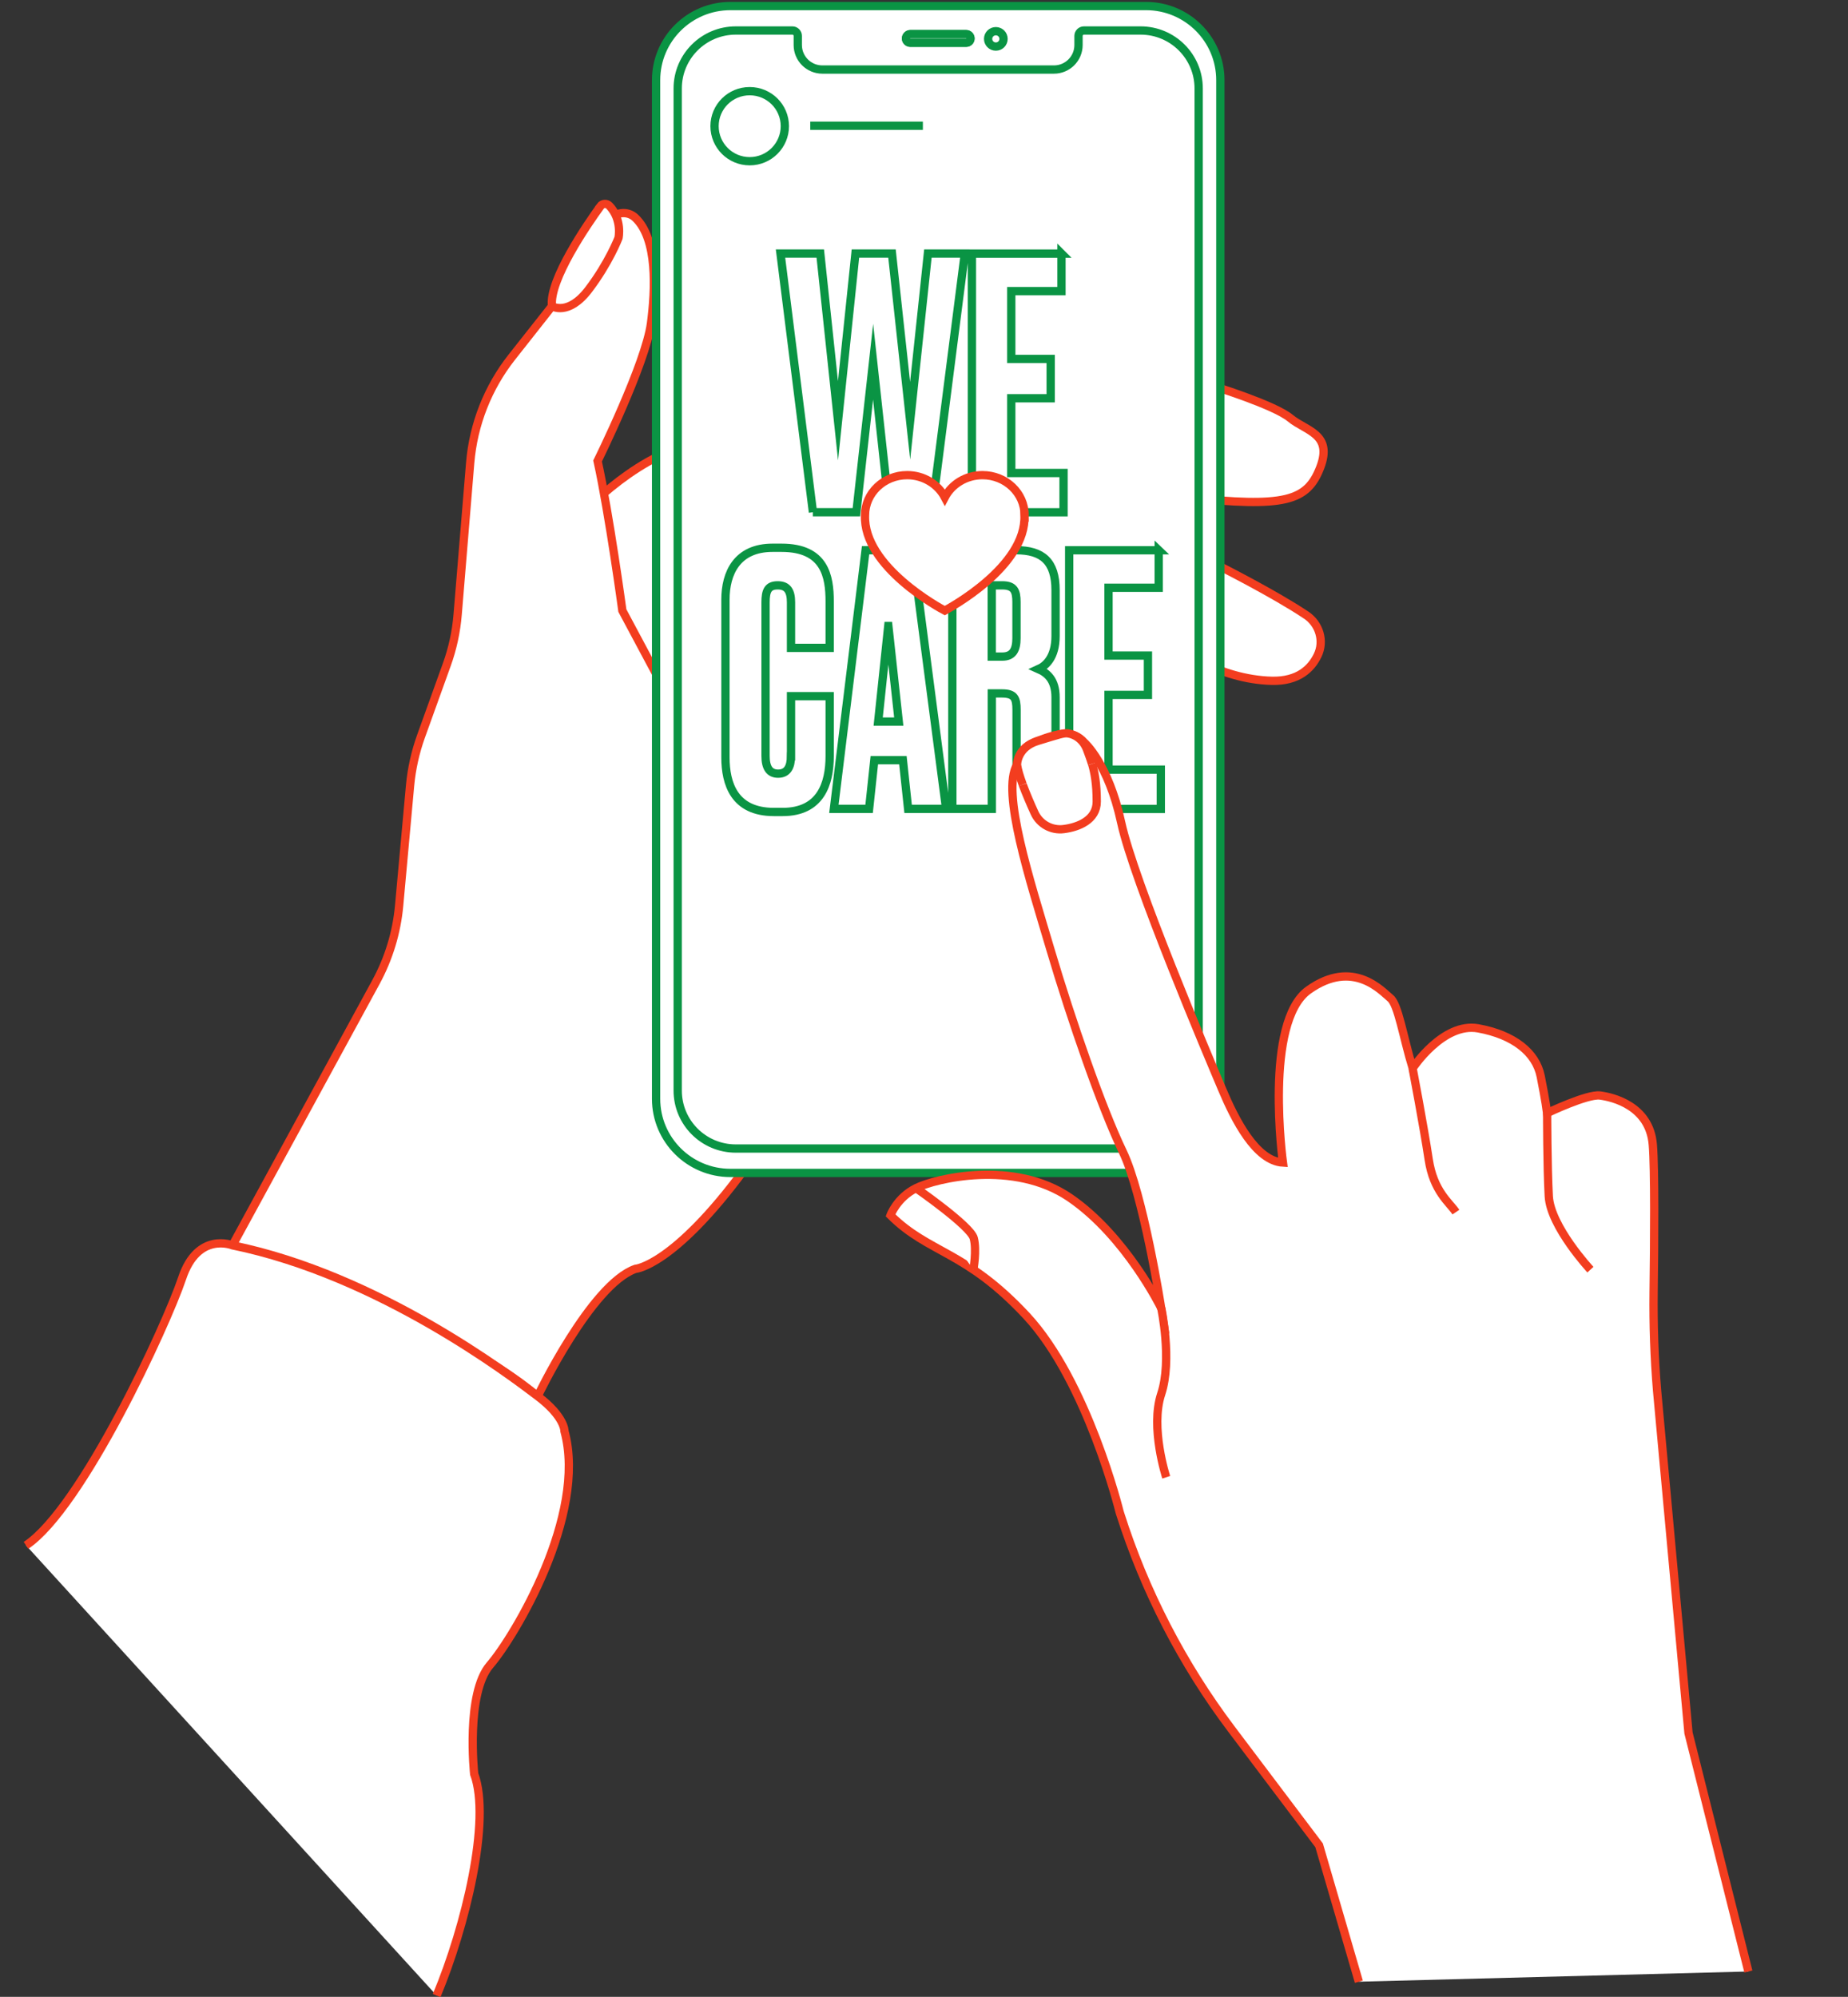
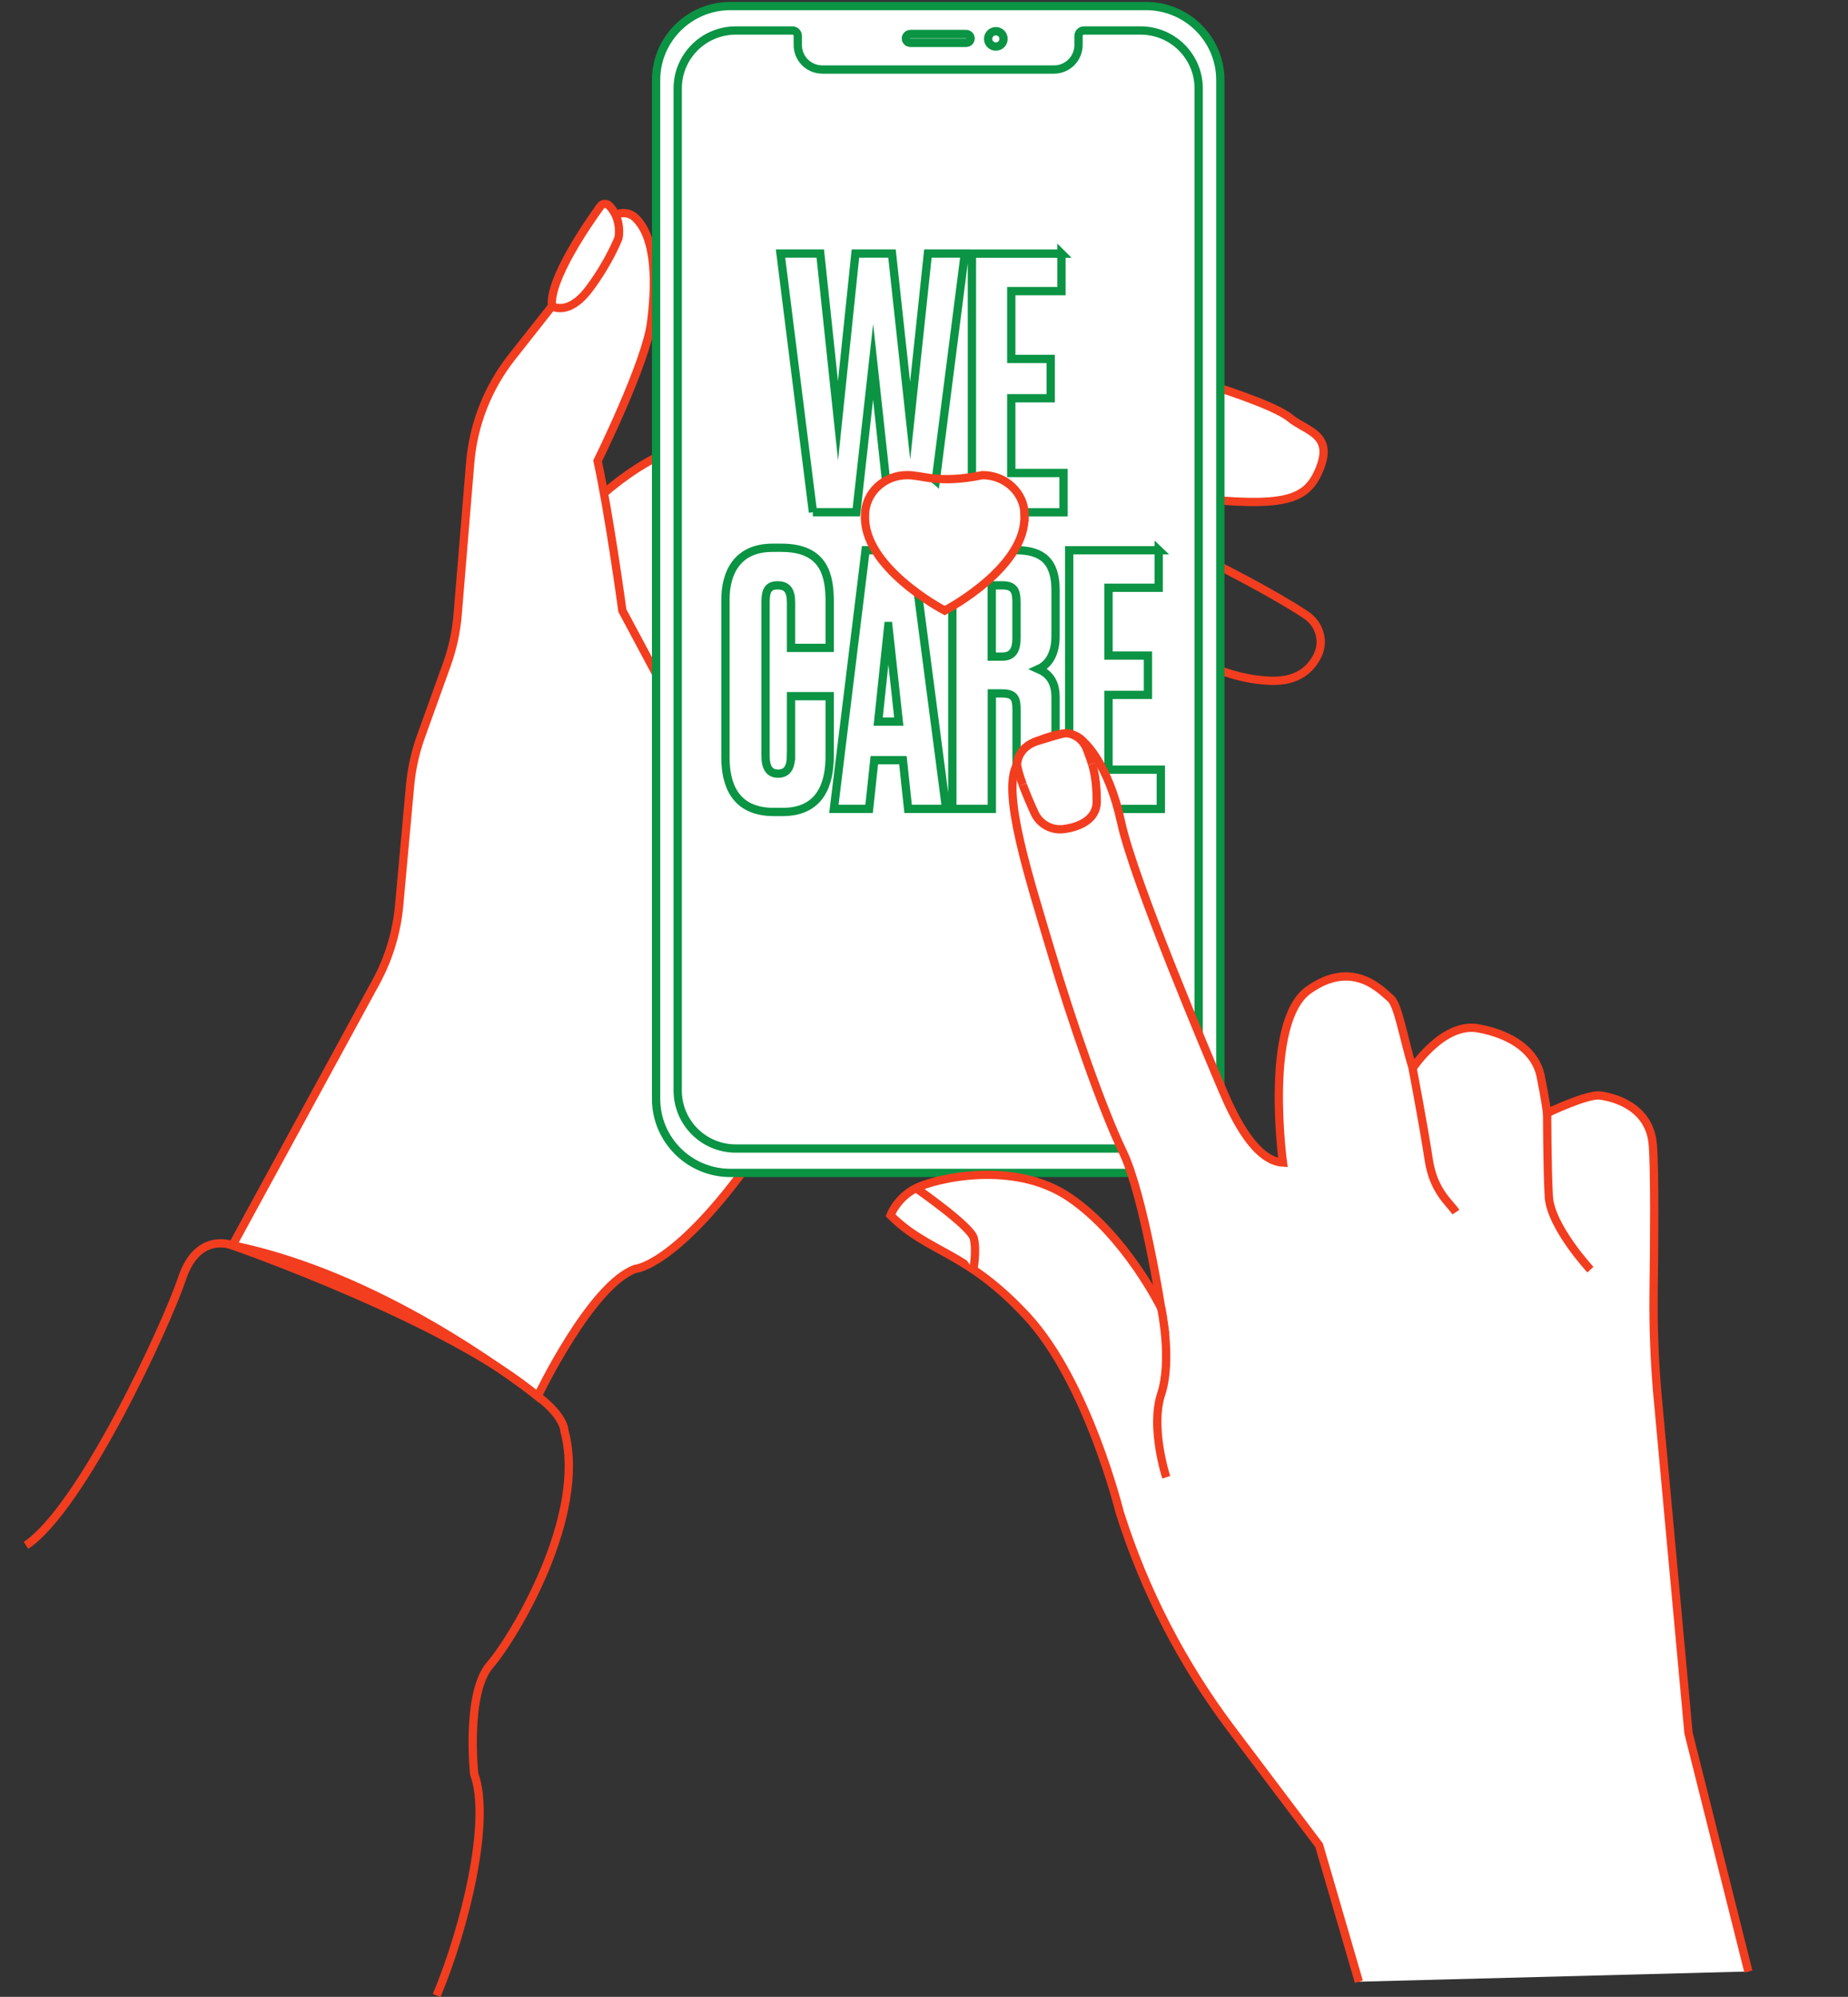
<svg xmlns="http://www.w3.org/2000/svg" viewBox="0 0 223 241" fill="none">
  <rect x="0" y="0" width="223" height="241" fill="#333333" stroke="none" />
  <g clip-path="url(#clip0_190_107)">
    <path d="M69.601 62.703C69.601 62.703 76.049 55.324 83.454 53.596V92.845L69.601 62.703Z" fill="white" />
    <path d="M69.601 62.703C69.601 62.703 76.049 55.324 83.454 53.596V92.845L69.601 62.703Z" stroke="#F33D1F" stroke-miterlimit="10" />
    <path d="M66.61 36.955L61.763 43.102C58.87 46.771 57.121 51.215 56.737 55.87L55.225 74.174C55.053 76.253 54.612 78.3 53.901 80.257L50.795 88.891C50.117 90.79 49.675 92.764 49.487 94.777L48.163 109.307C47.869 112.535 46.913 115.674 45.368 118.52L28.05 150.309C28.05 150.309 54.179 159.416 64.877 168.524C64.877 168.524 71.326 155.022 76.679 153.138C76.679 153.138 81.239 152.829 89.903 141.047C98.558 129.274 82.817 88.141 82.817 88.141L75.102 73.693C75.102 73.693 73.524 62.075 72.11 55.634C72.11 55.634 77.929 43.86 78.559 38.993C79.082 34.981 79.384 28.842 76.654 26.274C75.714 25.385 74.186 25.589 73.467 26.665L66.593 36.946L66.61 36.955Z" fill="white" />
    <path d="M66.61 36.955L61.763 43.102C58.87 46.771 57.121 51.215 56.737 55.87L55.225 74.174C55.053 76.253 54.612 78.3 53.901 80.257L50.795 88.891C50.117 90.79 49.675 92.764 49.487 94.777L48.163 109.307C47.869 112.535 46.913 115.674 45.368 118.52L28.05 150.309C28.05 150.309 54.179 159.416 64.877 168.524C64.877 168.524 71.326 155.022 76.679 153.138C76.679 153.138 81.239 152.829 89.903 141.047C98.558 129.274 82.817 88.141 82.817 88.141L75.102 73.693C75.102 73.693 73.524 62.075 72.11 55.634C72.11 55.634 77.929 43.86 78.559 38.993C79.082 34.981 79.384 28.842 76.654 26.274C75.714 25.385 74.186 25.589 73.467 26.665L66.593 36.946L66.61 36.955Z" stroke="#F33D1F" stroke-miterlimit="10" />
    <path d="M72.445 24.904C70.941 26.983 66.225 33.799 66.61 36.955C66.61 36.955 68.571 38.186 71.031 34.949C73.491 31.712 74.635 28.72 74.635 28.72C74.635 28.72 75.118 26.502 73.524 24.831C73.222 24.513 72.698 24.537 72.437 24.896" fill="white" />
    <path d="M72.445 24.904C70.941 26.983 66.225 33.799 66.61 36.955C66.61 36.955 68.571 38.186 71.031 34.949C73.491 31.712 74.635 28.72 74.635 28.72C74.635 28.72 75.118 26.502 73.524 24.831C73.222 24.513 72.698 24.537 72.437 24.896L72.445 24.904Z" stroke="#F33D1F" stroke-miterlimit="10" />
    <path d="M146.402 46.592C146.402 46.592 153.799 48.883 155.687 50.456C157.575 52.03 160.877 52.34 159.308 56.425C157.73 60.509 155.058 61.292 143.256 60.036" fill="white" />
    <path d="M146.402 46.592C146.402 46.592 153.799 48.883 155.687 50.456C157.575 52.03 160.877 52.34 159.308 56.425C157.73 60.509 155.058 61.292 143.256 60.036" stroke="#F33D1F" stroke-miterlimit="10" />
-     <path d="M147.195 68.353C147.195 68.353 153.856 71.712 157.632 74.248C159.21 75.308 159.831 77.37 159.005 79.083C158.245 80.672 156.676 82.246 153.464 82.165C147.04 82.01 141.85 78.08 141.85 78.08" fill="white" />
    <path d="M147.195 68.353C147.195 68.353 153.856 71.712 157.632 74.248C159.21 75.308 159.831 77.37 159.005 79.083C158.245 80.672 156.676 82.246 153.464 82.165C147.04 82.01 141.85 78.08 141.85 78.08" stroke="#F33D1F" stroke-miterlimit="10" />
    <path d="M109.853 4.121H116.587C116.873 4.121 117.11 4.358 117.11 4.643C117.11 4.929 116.882 5.157 116.587 5.157H109.853C109.567 5.157 109.33 4.929 109.33 4.643C109.33 4.358 109.567 4.121 109.853 4.121ZM138.295 0.73H88.137C83.184 0.73 79.171 4.733 79.171 9.674V132.617C79.171 137.558 83.184 141.561 88.137 141.561H138.295C143.248 141.561 147.261 137.558 147.261 132.617V9.674C147.261 4.733 143.248 0.73 138.295 0.73Z" fill="white" />
    <path d="M109.853 4.121H116.587C116.873 4.121 117.11 4.358 117.11 4.643C117.11 4.929 116.882 5.157 116.587 5.157H109.853C109.567 5.157 109.33 4.929 109.33 4.643C109.33 4.358 109.567 4.121 109.853 4.121ZM138.295 0.73H88.137C83.184 0.73 79.171 4.733 79.171 9.674V132.617C79.171 137.558 83.184 141.561 88.137 141.561H138.295C143.248 141.561 147.261 137.558 147.261 132.617V9.674C147.261 4.733 143.248 0.73 138.295 0.73V0.73Z" stroke="#0A9444" stroke-miterlimit="10" />
    <path d="M120.167 5.622C120.682 5.622 121.099 5.206 121.099 4.692C121.099 4.179 120.682 3.763 120.167 3.763C119.652 3.763 119.236 4.179 119.236 4.692C119.236 5.206 119.652 5.622 120.167 5.622Z" fill="white" />
    <path d="M120.167 5.622C120.682 5.622 121.099 5.206 121.099 4.692C121.099 4.179 120.682 3.763 120.167 3.763C119.652 3.763 119.236 4.179 119.236 4.692C119.236 5.206 119.652 5.622 120.167 5.622Z" stroke="#0A9444" stroke-miterlimit="10" />
    <path d="M109.853 5.157H116.587C116.874 5.157 117.102 4.929 117.102 4.643C117.102 4.358 116.874 4.121 116.587 4.121H109.853C109.567 4.121 109.33 4.35 109.33 4.643C109.33 4.937 109.559 5.157 109.853 5.157Z" fill="white" />
    <path d="M109.853 5.157H116.587C116.874 5.157 117.102 4.929 117.102 4.643C117.102 4.358 116.874 4.121 116.587 4.121H109.853C109.567 4.121 109.33 4.35 109.33 4.643C109.33 4.937 109.559 5.157 109.853 5.157Z" stroke="#0A9444" stroke-miterlimit="10" />
    <path d="M139.823 66.404V70.937H133.767V79.123H138.524V83.868H133.767V92.886H140.076V97.631H129.018V66.412H139.831L139.823 66.404ZM119.677 79.246H120.935C122.243 79.246 122.66 78.406 122.66 77.02V72.658C122.66 71.312 122.366 70.644 120.935 70.644H119.677V79.246ZM119.677 97.623H114.92V66.404H122.619C125.774 66.404 127.376 67.749 127.376 71.231V76.767C127.376 79.368 126.158 80.379 125.316 80.754C126.37 81.219 127.376 82.058 127.376 84.154V95.104C127.376 96.359 127.629 96.946 127.842 97.411V97.623H123.134C122.921 97.289 122.668 96.742 122.668 95.063V85.662C122.668 84.276 122.415 83.689 120.903 83.689H119.685V97.623H119.677ZM107.188 75.552L105.971 87.089H108.455L107.197 75.552H107.188ZM108.954 91.745H105.505L104.875 97.623H100.625L104.45 66.404H110.09L114.168 97.623H109.583L108.954 91.745V91.745ZM95.452 91.28V84.023H100.119V91.239C100.119 94.598 99.024 97.998 94.439 97.998H93.384C88.587 97.998 87.54 94.557 87.54 91.41V72.364C87.54 69.176 88.93 66.111 93.221 66.111H94.316C99.53 66.111 100.119 69.551 100.119 72.617V78.194H95.452V72.698C95.452 71.353 95.035 70.644 93.85 70.644C92.665 70.644 92.379 71.312 92.379 72.698V91.239C92.379 92.625 92.845 93.375 93.891 93.375C95.027 93.375 95.444 92.535 95.444 91.28H95.452ZM128.087 30.603V35.136H122.031V43.322H126.787V48.068H122.031V57.085H128.34V61.83H117.282V30.611H128.095L128.087 30.603ZM98.1 61.822L94.185 30.603H98.983L101.124 50.782L103.224 30.603H107.638L109.828 50.782L111.97 30.603H116.424L112.427 61.822H107.335L105.358 43.657L103.339 61.822H98.084H98.1ZM144.662 131.622C144.662 135.487 141.523 138.618 137.649 138.618H88.791C84.917 138.618 81.779 135.487 81.779 131.622V10.677C81.779 6.812 84.917 3.681 88.791 3.681H95.624C95.983 3.681 96.269 3.975 96.269 4.333V5.434C96.269 7.073 97.602 8.394 99.236 8.394H127.18C128.822 8.394 130.146 7.065 130.146 5.434V4.333C130.146 3.975 130.441 3.681 130.792 3.681H137.633C141.507 3.681 144.645 6.812 144.645 10.677V131.622H144.662Z" stroke="#0A9444" stroke-miterlimit="10" />
    <path d="M123.641 62.181C123.641 59.507 121.36 57.346 118.557 57.346C116.571 57.346 114.847 58.43 114.013 60.02C113.179 58.438 111.455 57.346 109.469 57.346C106.657 57.346 104.385 59.515 104.385 62.181C104.124 68.418 113.588 73.473 114.005 73.693C114.422 73.465 123.886 68.41 123.624 62.173" fill="white" />
-     <path d="M123.641 62.181C123.641 59.507 121.36 57.346 118.557 57.346C116.571 57.346 114.847 58.43 114.013 60.02C113.179 58.438 111.455 57.346 109.469 57.346C106.657 57.346 104.385 59.515 104.385 62.181C104.124 68.418 113.588 73.473 114.005 73.693C114.422 73.465 123.886 68.41 123.624 62.173L123.641 62.181Z" stroke="#F33D1F" stroke-miterlimit="10" />
-     <path d="M97.773 15.177H111.365M94.708 15.226C94.708 17.558 92.812 19.458 90.466 19.458C88.121 19.458 86.225 17.566 86.225 15.226C86.225 12.886 88.121 11.003 90.466 11.003C92.812 11.003 94.708 12.894 94.708 15.226Z" stroke="#0A9444" stroke-miterlimit="10" />
+     <path d="M123.641 62.181C123.641 59.507 121.36 57.346 118.557 57.346C113.179 58.438 111.455 57.346 109.469 57.346C106.657 57.346 104.385 59.515 104.385 62.181C104.124 68.418 113.588 73.473 114.005 73.693C114.422 73.465 123.886 68.41 123.624 62.173L123.641 62.181Z" stroke="#F33D1F" stroke-miterlimit="10" />
    <path d="M210.977 237.94L203.752 209.151L199.96 167.823C199.633 163.86 199.494 159.889 199.543 155.911C199.625 149.951 199.69 141.137 199.445 138.145C199.061 133.465 194.615 132.413 193.07 132.217C191.525 132.022 186.695 134.337 186.695 134.337C186.695 134.337 186.499 132.796 185.919 129.902C185.338 127.007 182.633 124.887 178.383 124.113C174.133 123.338 170.464 128.931 170.464 128.931C169.303 125.075 168.723 121.219 167.758 120.452C166.794 119.678 163.312 115.634 157.902 119.49C152.491 123.347 154.812 140.313 154.812 140.313C151.527 140.118 149.009 135.112 147.465 131.443C145.92 127.782 136.832 106.38 135.287 99.246C133.742 92.111 130.841 89.608 130.841 89.608C129.492 88.067 127.752 88.451 125.234 89.413C122.725 90.375 122.725 92.299 122.725 92.299C120.796 95.576 124.27 106.184 126.779 114.671C129.288 123.151 132.966 133.758 135.475 138.968C137.984 144.17 140.117 157.859 140.117 157.859C140.117 157.859 135.867 149.184 129.1 144.553C122.333 139.93 112.869 142.238 110.547 143.395C108.226 144.553 107.458 146.673 107.458 146.673C112.1 151.304 116.546 150.913 123.886 158.821C131.233 166.73 135.099 182.458 135.099 182.458L135.156 182.645C138.131 192.013 142.667 200.819 148.593 208.678L159.177 222.71L163.974 239.172" fill="white" />
    <path d="M210.977 237.94L203.752 209.151L199.96 167.823C199.633 163.86 199.494 159.889 199.543 155.911C199.625 149.951 199.69 141.137 199.445 138.145C199.061 133.465 194.615 132.413 193.07 132.217C191.525 132.022 186.695 134.337 186.695 134.337C186.695 134.337 186.499 132.796 185.919 129.902C185.338 127.007 182.633 124.887 178.383 124.113C174.133 123.338 170.464 128.931 170.464 128.931C169.303 125.075 168.723 121.219 167.758 120.452C166.794 119.678 163.312 115.634 157.902 119.49C152.491 123.347 154.812 140.313 154.812 140.313C151.527 140.118 149.009 135.112 147.465 131.443C145.92 127.782 136.832 106.38 135.287 99.246C133.742 92.111 130.841 89.608 130.841 89.608C129.492 88.067 127.752 88.451 125.234 89.413C122.725 90.375 122.725 92.299 122.725 92.299C120.796 95.576 124.27 106.184 126.779 114.671C129.288 123.151 132.966 133.758 135.475 138.968C137.984 144.17 140.117 157.859 140.117 157.859C140.117 157.859 135.867 149.184 129.1 144.553C122.333 139.93 112.869 142.238 110.547 143.395C108.226 144.553 107.458 146.673 107.458 146.673C112.1 151.304 116.546 150.913 123.886 158.821C131.233 166.73 135.099 182.458 135.099 182.458L135.156 182.645C138.131 192.013 142.667 200.819 148.593 208.678L159.177 222.71L163.974 239.172" stroke="#F33D1F" stroke-miterlimit="10" />
    <path d="M191.918 153.236C191.918 153.236 187.088 148.035 186.892 144.366C186.696 140.705 186.696 134.337 186.696 134.337" fill="white" />
    <path d="M191.918 153.236C191.918 153.236 187.088 148.035 186.892 144.366C186.696 140.705 186.696 134.337 186.696 134.337" stroke="#F33D1F" stroke-miterlimit="10" />
-     <path d="M175.686 146.29C174.91 145.132 172.981 143.787 172.401 139.93C171.821 136.074 170.464 128.94 170.464 128.94" fill="white" />
    <path d="M175.686 146.29C174.91 145.132 172.981 143.787 172.401 139.93C171.821 136.074 170.464 128.94 170.464 128.94" stroke="#F33D1F" stroke-miterlimit="10" />
    <path d="M140.126 157.859C140.126 157.859 141.474 164.145 140.126 168.23C138.769 172.315 140.731 178.291 140.731 178.291" fill="white" />
    <path d="M140.126 157.859C140.126 157.859 141.474 164.145 140.126 168.23C138.769 172.315 140.731 178.291 140.731 178.291" stroke="#F33D1F" stroke-miterlimit="10" />
    <path d="M110.548 143.404C110.548 143.404 117.119 147.961 117.503 149.437C117.887 150.921 117.454 153.236 117.454 153.236" fill="white" />
    <path d="M110.548 143.404C110.548 143.404 117.119 147.961 117.503 149.437C117.887 150.921 117.454 153.236 117.454 153.236" stroke="#F33D1F" stroke-miterlimit="10" />
    <path d="M131.781 92.185C132.092 93.245 132.345 94.598 132.345 96.743C132.345 98.968 130.122 99.841 128.365 100.061C126.885 100.257 125.447 99.457 124.834 98.096C124.368 97.077 123.829 95.821 123.404 94.68" fill="white" />
    <path d="M131.781 92.185C132.092 93.245 132.345 94.598 132.345 96.743C132.345 98.968 130.122 99.841 128.365 100.061C126.885 100.257 125.447 99.457 124.834 98.096C124.368 97.077 123.829 95.821 123.404 94.68" stroke="#F33D1F" stroke-miterlimit="10" />
    <path d="M123.412 94.688C123.069 93.758 122.807 92.902 122.725 92.307C122.725 92.307 122.685 90.195 125.234 89.421C127.784 88.646 128.357 88.442 128.855 88.508C129.076 88.54 129.288 88.597 129.484 88.679C130.277 88.997 130.874 89.665 131.168 90.465C131.364 91.003 131.577 91.549 131.773 92.193" fill="white" />
    <path d="M123.412 94.688C123.069 93.758 122.807 92.902 122.725 92.307C122.725 92.307 122.685 90.195 125.234 89.421C127.784 88.646 128.357 88.442 128.855 88.508C129.076 88.54 129.288 88.597 129.484 88.679C130.277 88.997 130.874 89.665 131.168 90.465C131.364 91.003 131.577 91.549 131.773 92.193" stroke="#F33D1F" stroke-miterlimit="10" />
-     <path d="M52.691 240.843C56.164 232.535 59.279 219.661 57.219 214.1C57.219 214.1 56.181 204.374 59.123 200.957C62.065 197.549 70.876 182.89 68.114 172.723C68.114 172.723 68.187 171.01 64.893 168.516C61.6 166.021 45.736 153.921 28.066 150.301C28.066 150.301 23.873 148.581 21.977 154.272C20.073 159.963 9.881 182.025 3.138 186.51" fill="white" />
    <path d="M52.691 240.843C56.164 232.535 59.279 219.661 57.219 214.1C57.219 214.1 56.181 204.374 59.123 200.957C62.065 197.549 70.876 182.89 68.114 172.723C68.114 172.723 68.187 171.01 64.893 168.516C61.6 166.021 45.736 153.921 28.066 150.301C28.066 150.301 23.873 148.581 21.977 154.272C20.073 159.963 9.881 182.025 3.138 186.51" stroke="#F33D1F" stroke-miterlimit="10" />
  </g>
  <defs>
    <clipPath id="clip0_190_107">
      <rect width="223" height="241" fill="white" />
    </clipPath>
  </defs>
</svg>